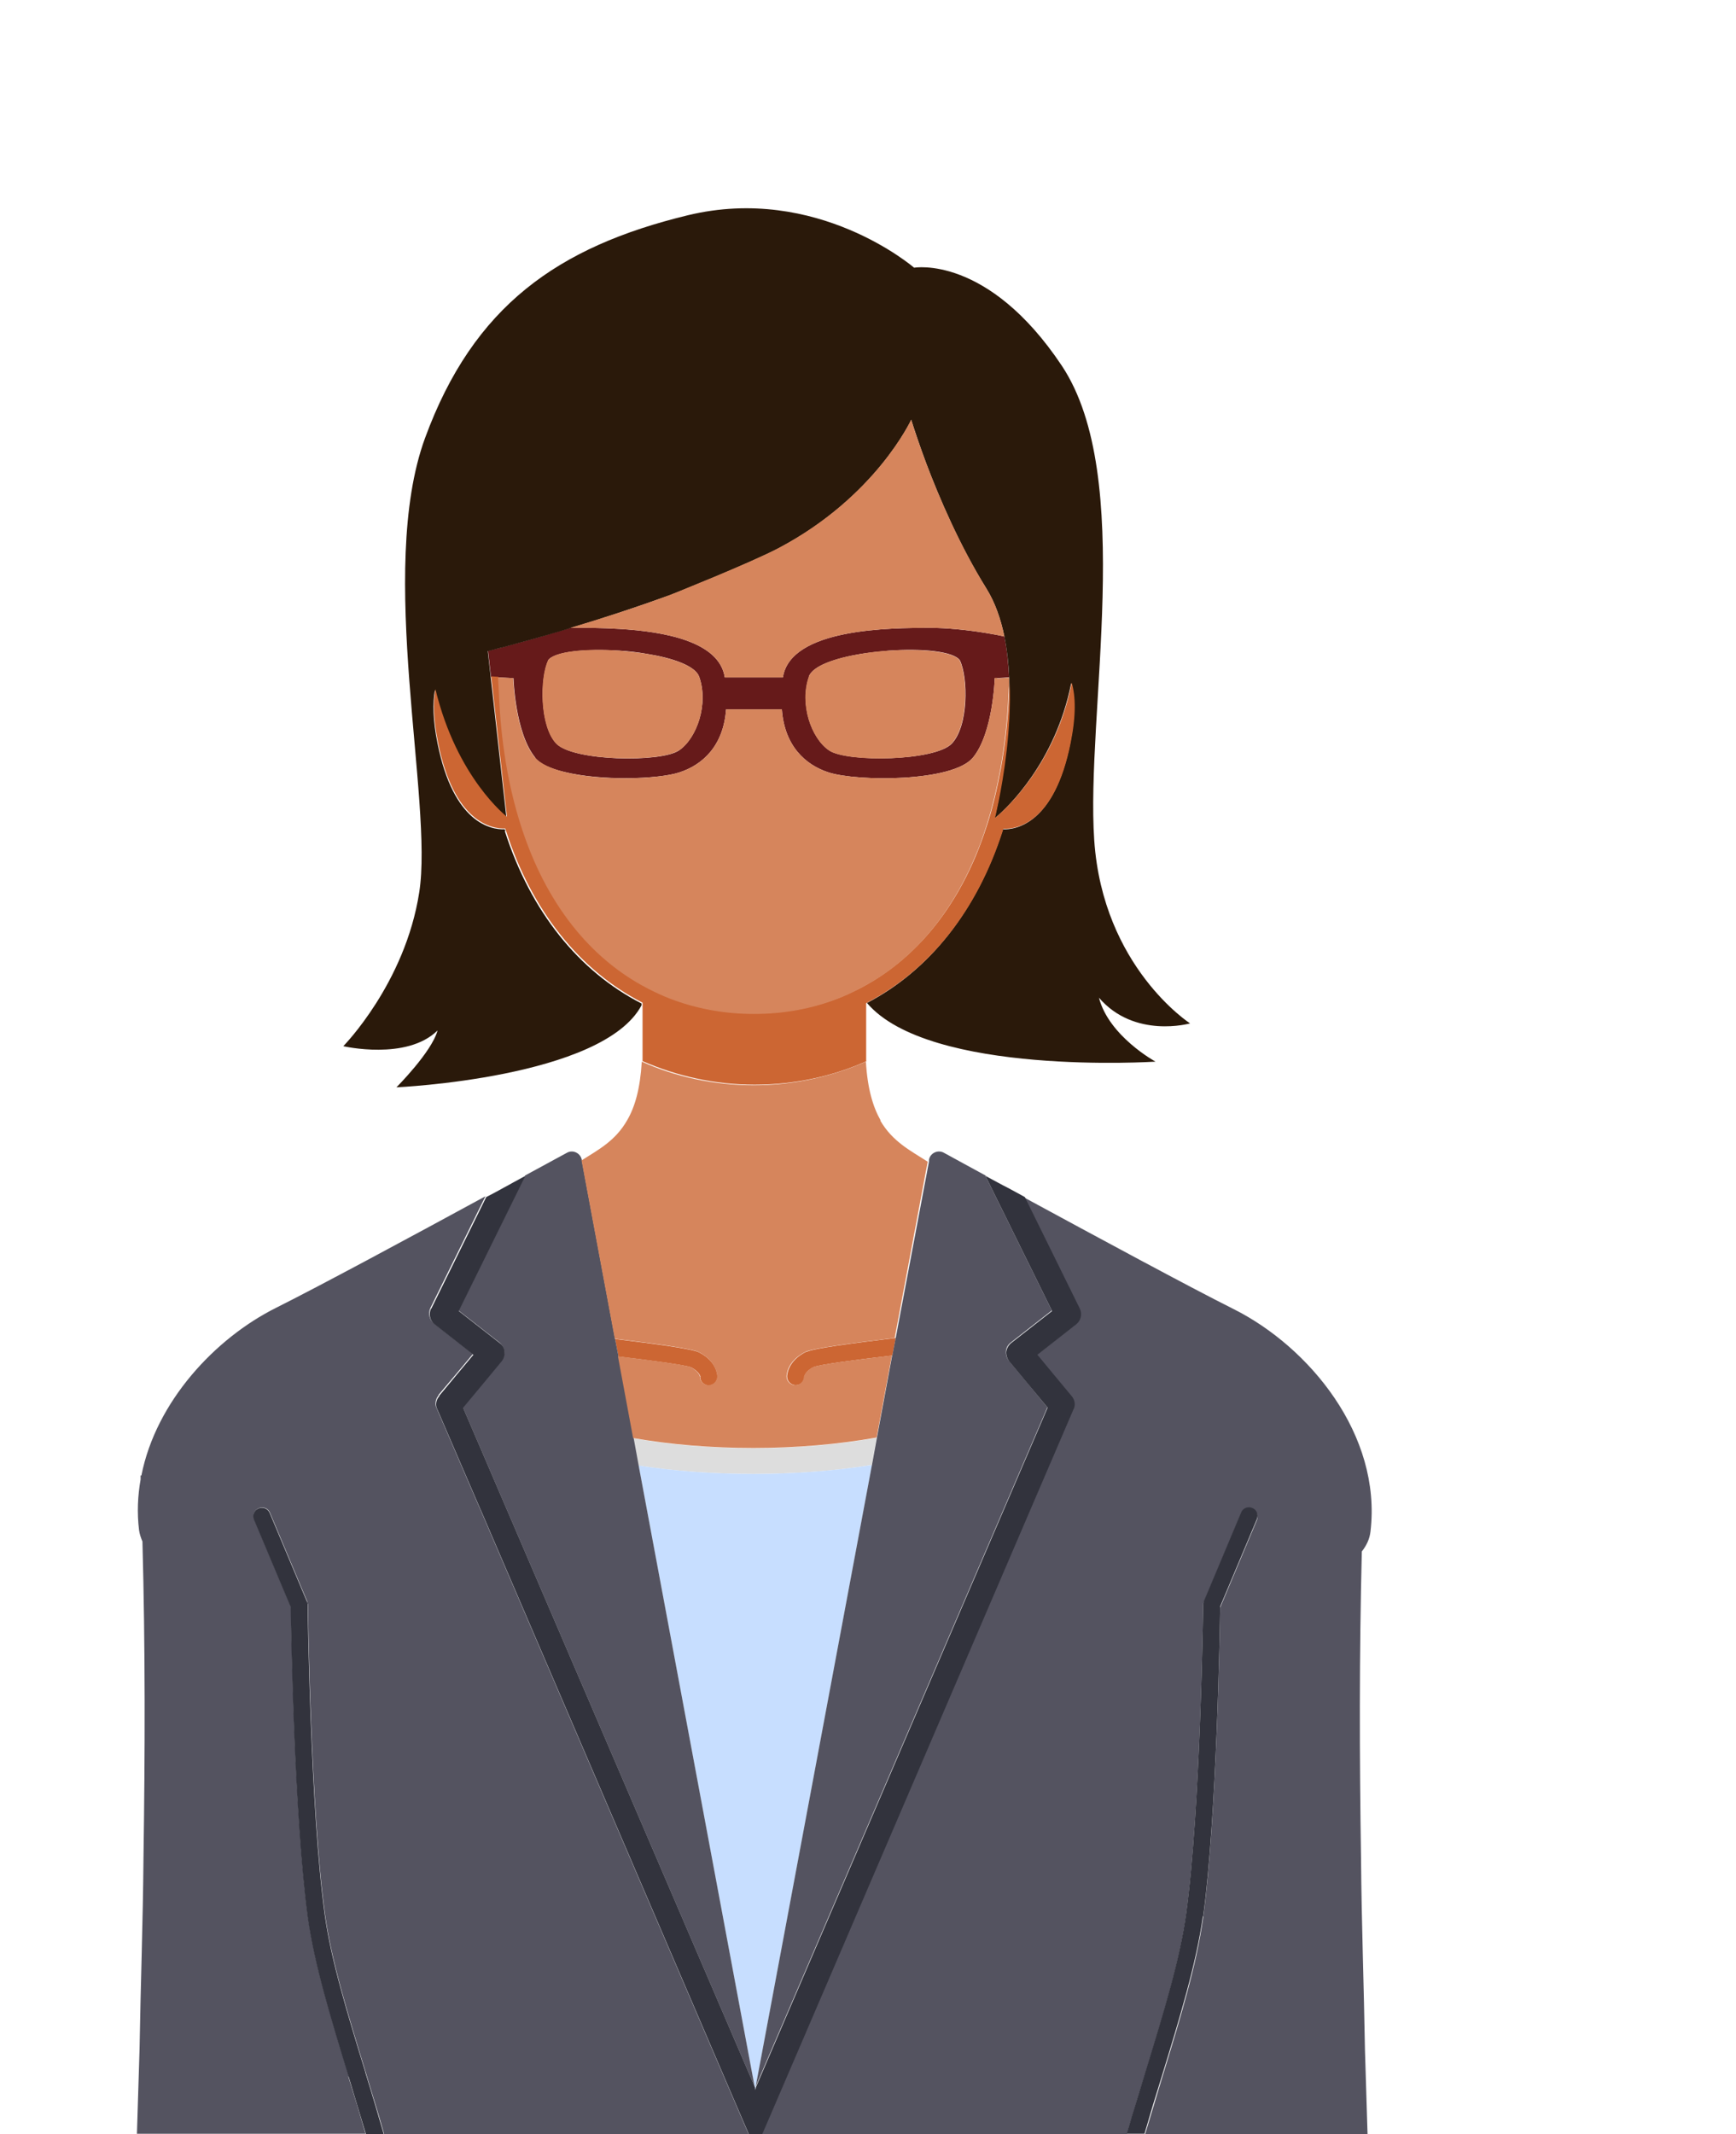
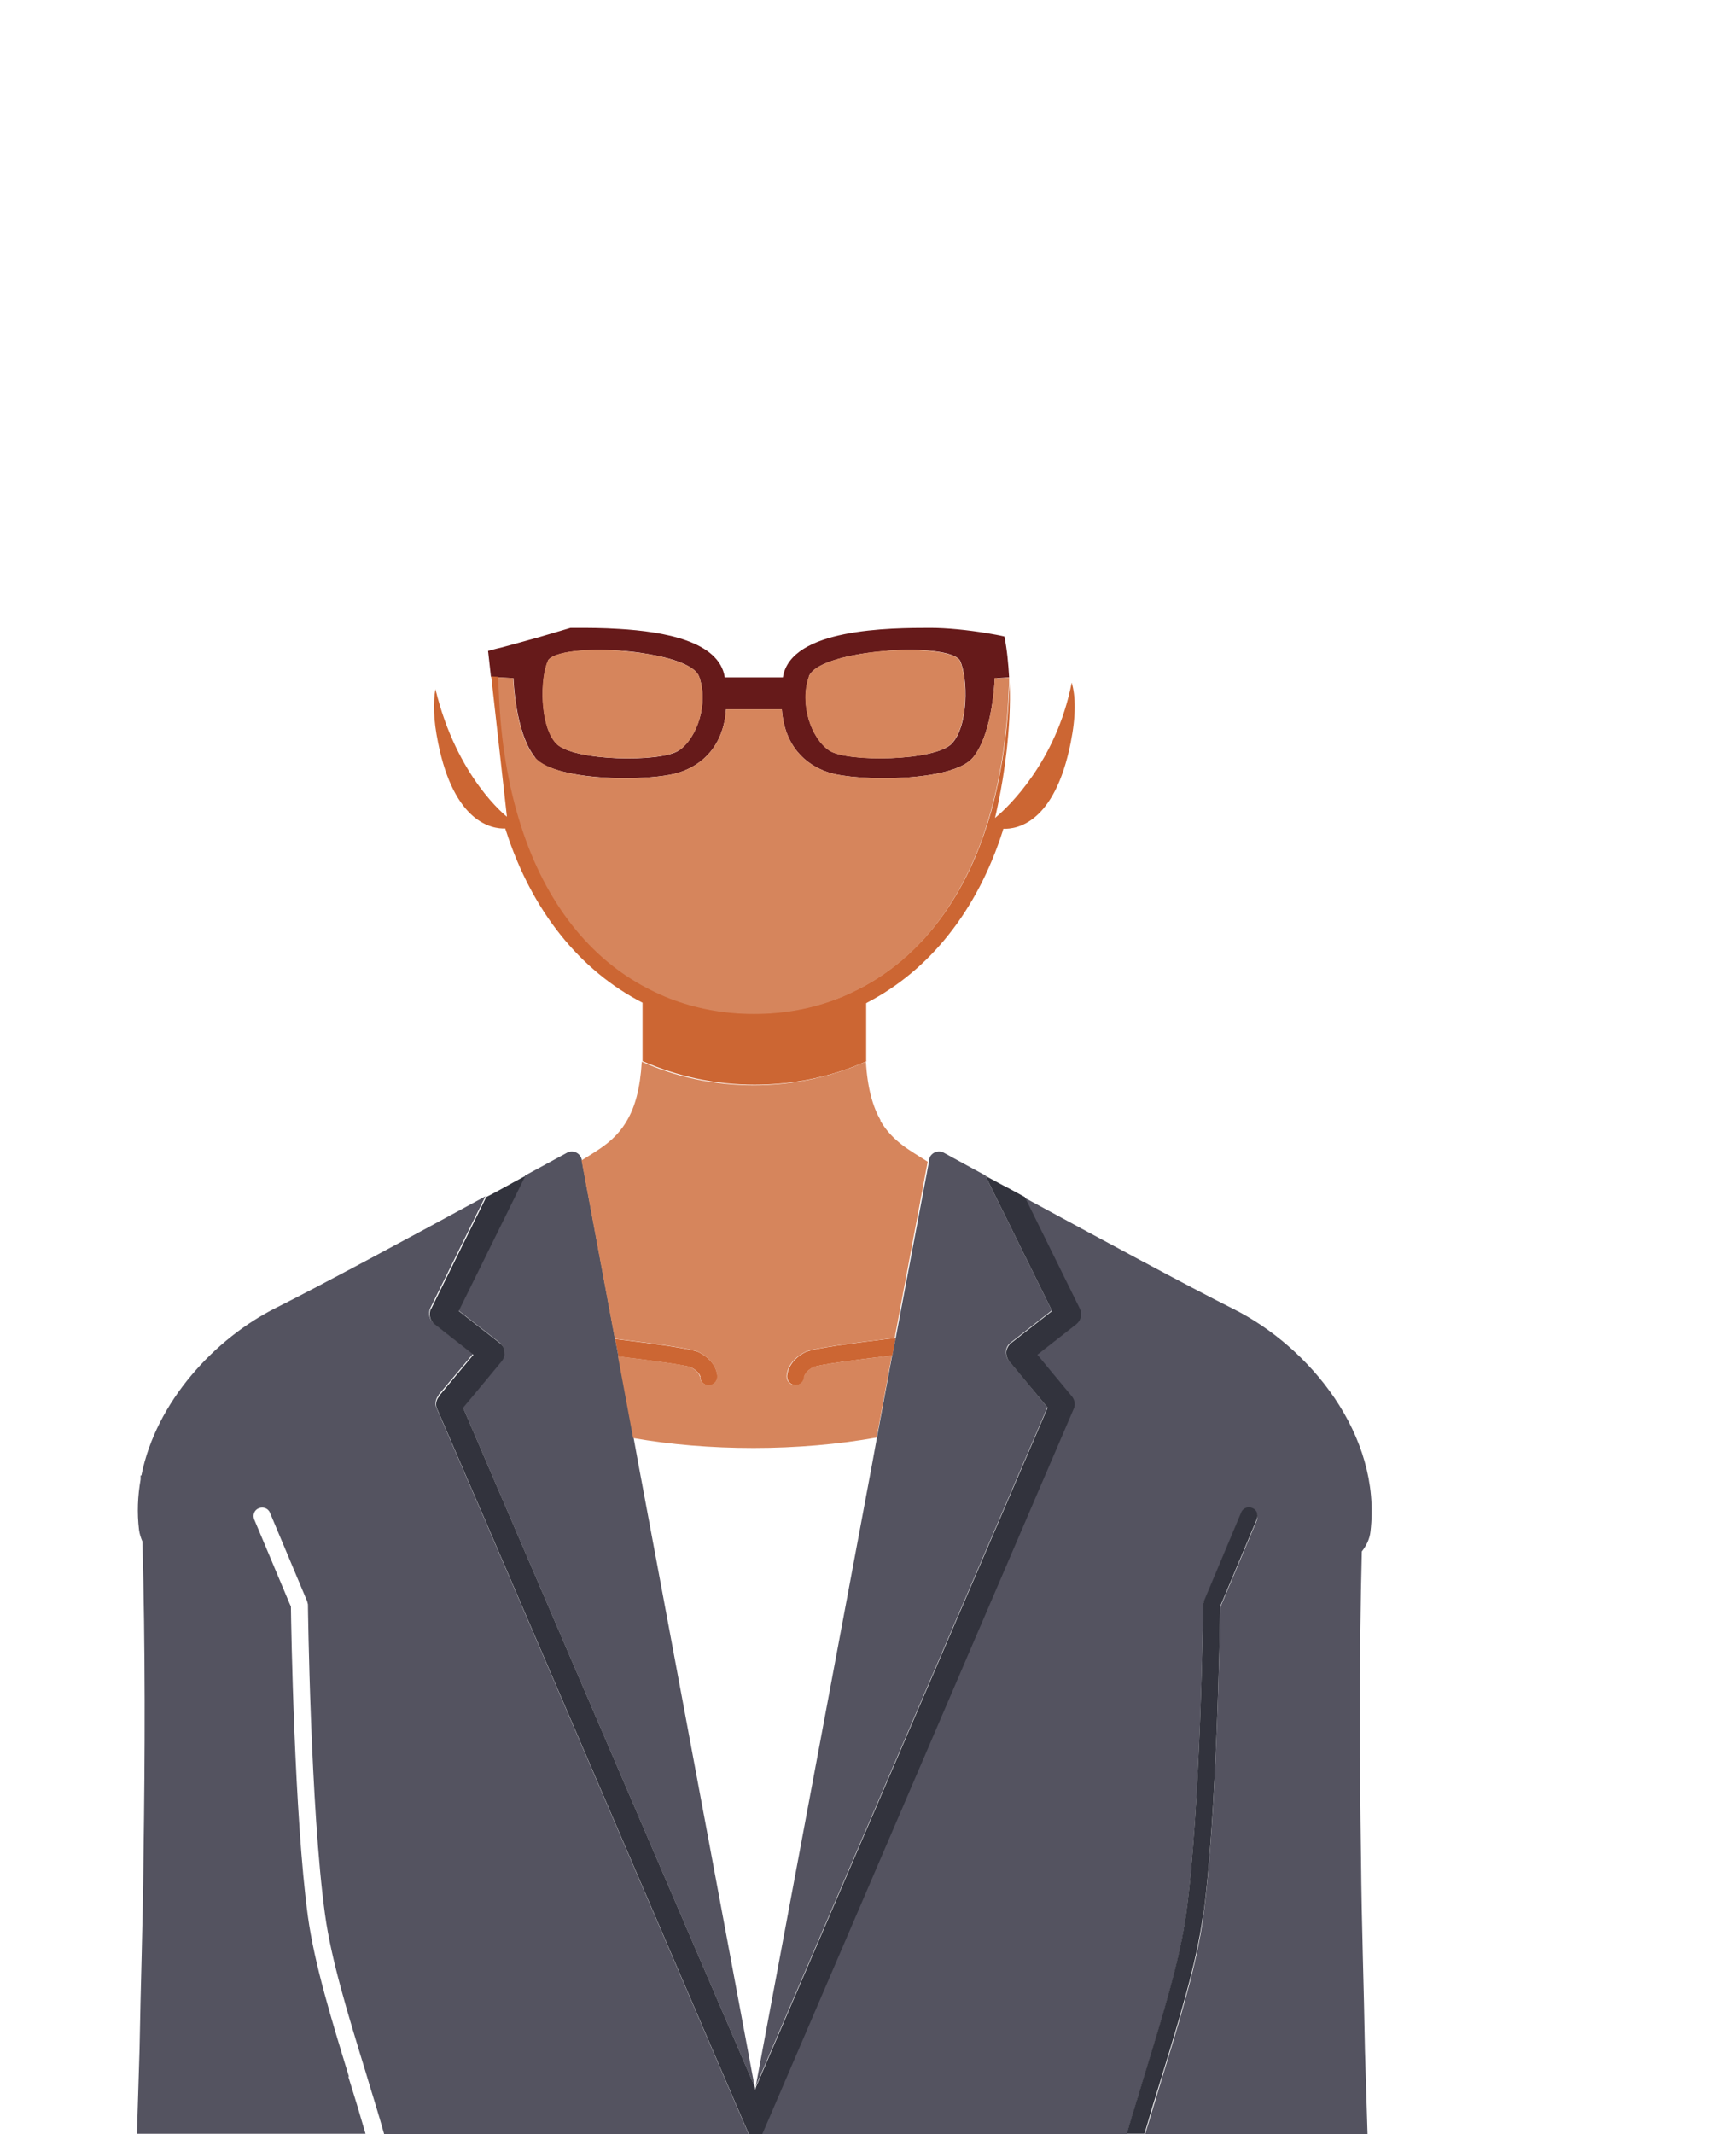
<svg xmlns="http://www.w3.org/2000/svg" id="_レイヤー_2" data-name="レイヤー 2" viewBox="0 0 66.3 81.48">
  <defs>
    <style>
      .cls-1 {
        fill: none;
      }

      .cls-1, .cls-2, .cls-3, .cls-4, .cls-5, .cls-6, .cls-7, .cls-8, .cls-9 {
        stroke-width: 0px;
      }

      .cls-2 {
        fill: #2a190a;
      }

      .cls-3 {
        fill: #545360;
      }

      .cls-4 {
        fill: #c63;
      }

      .cls-5 {
        fill: #ddd;
      }

      .cls-6 {
        fill: #c7deff;
      }

      .cls-7 {
        fill: #d6855c;
      }

      .cls-8 {
        fill: #32333d;
      }

      .cls-9 {
        fill: #661a1a;
      }
    </style>
  </defs>
  <g id="_文字" data-name="文字">
    <g>
      <g>
        <path class="cls-9" d="m20.43,28.92c.2.25.61.43,1.12.55,1.41.35,3.59.28,4.39.02.9-.29,1.69-1.02,1.79-2.41h2.13c.1,1.39.89,2.12,1.79,2.41,1.09.35,4.74.37,5.51-.57.77-.94.83-3.03.83-3.03h.09s.46-.03.46-.03c-.03-.53-.08-1.06-.18-1.56-.21-.05-.44-.09-.68-.13-.72-.12-1.53-.2-2.14-.2-1.52,0-5.35.01-5.64,1.89h-2.22c-.21-1.38-2.33-1.75-4.04-1.85-.62-.04-1.19-.04-1.59-.04-.08,0-.17,0-.26,0-.44.13-.85.25-1.22.36-.57.16-1.05.29-1.38.38-.08.02-.15.04-.21.05-.22.06-.34.09-.34.09l.11.99.28.02.58.03s.06,2.09.83,3.03Zm10.46-3.09c.15-.41,1-.7,2.01-.87.34-.05.69-.09,1.04-.12,1.26-.09,2.48.02,2.72.37.32.67.33,2.51-.31,3.18-.64.67-4,.72-4.68.26-.69-.46-1.14-1.78-.77-2.82Zm-9.96-.62c.24-.34,1.46-.45,2.72-.37.35.02.7.06,1.04.12,1.01.16,1.86.46,2.01.87.37,1.03-.08,2.35-.77,2.82-.69.47-4.04.41-4.68-.26s-.63-2.51-.31-3.18Z" />
-         <path class="cls-2" d="m19.3,31.73s-.01-.05-.02-.07c-.52.02-1.96-.22-2.57-3.28-.18-.89-.19-1.55-.1-2.04.82,3.4,2.73,4.87,2.73,4.87l-.6-5.36-.11-.99s.12-.03.34-.09c.06-.02.13-.03.21-.05.33-.09.81-.22,1.38-.38.37-.11.78-.22,1.22-.36,1.14-.34,2.48-.78,3.84-1.27,0,0,3.04-1.21,4.12-1.78,3.71-1.96,5.06-4.9,5.06-4.9,0,0,.14.45.39,1.16.06.16.12.33.19.52.49,1.29,1.27,3.13,2.29,4.76.33.53.55,1.16.69,1.84.1.5.16,1.03.18,1.56,0,.06,0,.12,0,.18.06,1.81-.24,3.63-.42,4.56-.08.4-.14.64-.14.64,0,0,.03-.03.08-.07.4-.34,2.25-2.07,2.85-5.1.14.52.17,1.25-.04,2.3-.61,3.06-2.06,3.3-2.57,3.28,0,.02-.01.05-.02.07-.99,3.07-2.81,5.33-5.17,6.56,2.38,2.8,11.02,2.24,11.02,2.24,0,0-1.78-.97-2.16-2.44,1.36,1.58,3.48.98,3.48.98,0,0-3.33-2.15-3.66-6.99-.33-4.84,1.59-13.87-1.24-18.12-2.83-4.24-5.64-3.74-5.64-3.74,0,0-3.7-3.2-8.65-2-4.95,1.2-8.18,3.46-10.03,8.51-1.85,5.06.33,13.86-.22,17.34-.54,3.48-2.9,5.87-2.9,5.87,0,0,2.42.56,3.6-.6-.22.82-1.57,2.17-1.57,2.17,0,0,7.88-.35,9.36-3.13v-.07c-2.38-1.22-4.23-3.49-5.22-6.58Z" />
        <path class="cls-4" d="m26.74,52.56c0,.18.15.33.33.33s.33-.15.33-.33c0-.06-.02-.59-.72-.94-.25-.12-1.6-.31-3.19-.5l.13.67c1.44.17,2.57.33,2.77.41.33.17.36.36.36.36Z" />
        <path class="cls-4" d="m30.78,51.61c-.7.35-.72.89-.72.94,0,.18.15.33.33.33s.33-.14.33-.32c0,0,.02-.21.36-.37.21-.09,1.45-.26,3-.44l.13-.67c-1.68.2-3.15.4-3.41.53Z" />
        <path class="cls-4" d="m33.08,40.53c0-.06,0-.13,0-.2,0-.12,0-.24,0-.38v-1.65s.03-.02.05-.03c2.36-1.23,4.19-3.49,5.17-6.56,0-.02.01-.05.02-.07.52.02,1.96-.22,2.57-3.28.21-1.05.19-1.78.04-2.3-.59,3.03-2.45,4.76-2.85,5.1-.05.04-.08.07-.08.07,0,0,.06-.24.14-.64.19-.93.49-2.75.42-4.56,0,.12-.01.25-.02.37-.04,1.04-.15,2.03-.32,2.97-.14.75-.31,1.48-.53,2.15-.13.4-.27.79-.43,1.17-1,2.37-2.55,4.09-4.48,5.07-.25.12-.5.24-.75.34-.99.38-2.07.59-3.22.59s-2.23-.2-3.22-.59c-.29-.11-.56-.24-.83-.38-2.2-1.14-3.89-3.26-4.84-6.2-.49-1.52-.77-3.25-.85-5.14-.01-.18-.02-.36-.03-.54l-.28-.02.6,5.36s-1.91-1.47-2.73-4.87c-.09.5-.08,1.16.1,2.04.61,3.06,2.06,3.3,2.57,3.28,0,.02.01.05.02.07.99,3.09,2.84,5.36,5.22,6.58v1.65c0,.13,0,.26,0,.38,0,.07,0,.13,0,.2,1.3.57,2.75.9,4.28.9s2.99-.32,4.28-.9Z" />
-         <path class="cls-5" d="m33.29,55.93l.19-1.04c-1.46.26-3.03.4-4.7.4s-3.16-.13-4.6-.38l.19,1.04c1.38.21,2.85.32,4.4.32s3.09-.11,4.5-.34Z" />
-         <path class="cls-6" d="m33.29,55.93c-1.41.22-2.91.34-4.5.34s-3.02-.11-4.4-.32l4.43,23.72h0s.02.11.02.11l.02-.11h0s4.44-23.73,4.44-23.73Z" />
        <path class="cls-3" d="m13.33,79.29c-.68-2.22-1.32-4.31-1.57-6.12-.52-3.83-.64-11.08-.65-11.84l-.05-.11-1.35-3.21c-.07-.17,0-.36.17-.43.17-.07.36,0,.43.17l1.42,3.38s.02.08.03.12c0,.08.1,7.83.65,11.82.24,1.76.88,3.83,1.55,6.02.12.41.25.82.37,1.22.12.39.23.77.34,1.16h13.92l-.26-.6-9.97-23.21-.05-.11-1.66-3.85c-.04-.15,0-.31.1-.43v-.02s.7-.83.7-.83l.61-.73-1.48-1.16c-.18-.14-.24-.39-.14-.6l2.1-4.26c-2.72,1.48-6.3,3.41-8,4.26-2.32,1.16-4.58,3.57-5.14,6.4h-.03s0,.1,0,.15c-.11.63-.14,1.27-.06,1.93.02.15.07.3.13.44.11,4.04.1,8.06.04,12.08-.02,2.43-.11,4.86-.15,7.29l-.1,3.24h8.73c-.21-.73-.43-1.46-.66-2.19Z" />
        <path class="cls-3" d="m41.21,49.96c.1.21.04.46-.14.6l-1.48,1.16.57.69.69.83.05.06c.1.12.14.28.1.43l-1.65,3.84-.18.42-9.84,22.91-.26.6h13.96c.06-.21.12-.43.19-.64.17-.58.35-1.16.53-1.74.67-2.19,1.31-4.26,1.55-6.02.55-3.99.65-11.74.65-11.82,0-.04,0-.08.03-.12l1.42-3.38c.07-.17.26-.24.43-.17.17.07.24.26.17.43l-1.35,3.21-.05.12c-.01.76-.13,8-.65,11.84-.25,1.81-.89,3.9-1.57,6.12-.22.73-.44,1.46-.66,2.19h8.51l-.1-3.24c-.04-2.43-.13-4.86-.15-7.29-.06-3.92-.07-7.83.03-11.76.18-.23.3-.48.33-.76.44-3.7-2.35-7.05-5.22-8.49-1.7-.85-5.27-2.78-8-4.26l2.1,4.26Z" />
        <path class="cls-3" d="m20.03,44.92l-2.52,5.11,1.56,1.22c.1.08.17.2.19.33.01.13-.03.26-.11.37l-.82.99-.65.78.03.08,11.11,25.86-4.43-23.72-.19-1.04-.58-3.12-.13-.67-1.27-6.81v-.02c-.05-.26-.34-.4-.57-.27-.41.22-1.07.58-1.86,1.01.09-.05.18-.1.26-.14,0,.01,0,.03-.01.04Z" />
        <path class="cls-3" d="m34.07,51.76l-.58,3.13-.19,1.04-4.44,23.73,11.14-25.93h0s-.68-.83-.68-.83l-.79-.95c-.08-.1-.12-.23-.11-.37.01-.13.08-.25.19-.33l1.56-1.22-2.52-5.11s0-.02-.01-.04c.09.05.19.1.28.15-.8-.43-1.46-.8-1.87-1.02-.23-.13-.53.01-.57.27v.06s-1.27,6.73-1.27,6.73l-.13.67Z" />
-         <path class="cls-8" d="m13.95,79.1c-.67-2.19-1.31-4.26-1.55-6.02-.55-3.99-.65-11.74-.65-11.82,0-.04,0-.08-.03-.12l-1.42-3.38c-.07-.17-.26-.24-.43-.17-.17.07-.24.26-.17.43l1.35,3.21.05.11c.01.76.13,8,.65,11.84.25,1.81.89,3.9,1.57,6.12.22.73.44,1.46.66,2.19h.68c-.11-.39-.23-.77-.34-1.16-.12-.41-.25-.82-.37-1.22Z" />
        <path class="cls-8" d="m45.95,73.17c.52-3.83.64-11.08.65-11.84l.05-.12,1.35-3.21c.07-.17,0-.36-.17-.43-.17-.07-.36,0-.43.17l-1.42,3.38s-.02.08-.03.12c0,.08-.1,7.83-.65,11.82-.24,1.76-.88,3.83-1.55,6.02-.18.58-.35,1.16-.53,1.74-.06.21-.13.43-.19.64h.68c.21-.73.43-1.46.66-2.19.68-2.22,1.32-4.31,1.57-6.12Z" />
        <path class="cls-8" d="m16.46,49.96c-.1.21-.04.46.14.6l1.48,1.16-.61.73-.69.83v.02c-.11.12-.15.28-.11.43l1.66,3.85.05.11,9.97,23.21.26.6h.49l.26-.6,9.84-22.91.18-.42,1.65-3.84c.04-.15,0-.31-.1-.43l-.05-.06-.69-.83-.57-.69,1.48-1.16c.18-.14.24-.39.14-.6l-2.1-4.26c-.24-.13-.47-.26-.7-.38-.04-.02-.08-.04-.12-.06-.13-.07-.26-.14-.39-.21-.09-.05-.19-.1-.28-.15,0,.01,0,.03.01.04l2.52,5.11-1.56,1.22c-.1.08-.17.2-.19.33-.01.13.03.26.11.37l.79.95.68.82h0s-11.14,25.94-11.14,25.94h0s-.02.11-.02.11l-.02-.11h0s-11.11-25.86-11.11-25.86l-.03-.08.65-.78.82-.99c.08-.1.12-.23.11-.37-.01-.13-.08-.25-.19-.33l-1.56-1.22,2.52-5.11s0-.02.01-.04c-.08.04-.18.1-.26.14-.13.07-.26.14-.4.22-.04.02-.09.05-.13.07-.22.12-.45.25-.69.37l-2.1,4.26Z" />
        <path class="cls-7" d="m33.63,42.77c-.29-.51-.5-1.21-.56-2.24-1.3.57-2.75.9-4.28.9s-2.99-.32-4.28-.9c-.06,1.03-.26,1.73-.56,2.24-.45.79-1.11,1.13-1.74,1.53l1.27,6.81c1.59.19,2.94.38,3.19.5.7.35.72.89.72.94,0,.18-.15.33-.33.33s-.33-.15-.33-.33c0,0-.03-.19-.36-.36-.2-.08-1.33-.24-2.77-.41l.58,3.12c1.43.25,2.97.38,4.6.38s3.24-.14,4.7-.4l.58-3.13c-1.55.18-2.79.35-3,.44-.33.17-.36.37-.36.37,0,.18-.15.32-.33.32s-.33-.15-.33-.33c0-.06.02-.59.72-.94.26-.13,1.73-.33,3.41-.53l1.26-6.73s0,0,0,0c-.65-.42-1.34-.76-1.81-1.57Z" />
        <path class="cls-7" d="m33.94,24.84c-.35.02-.7.06-1.04.12-1.01.16-1.86.46-2.01.87-.37,1.03.08,2.35.77,2.82.69.47,4.04.41,4.68-.26.64-.67.63-2.51.31-3.18-.24-.34-1.46-.45-2.72-.37Z" />
        <path class="cls-7" d="m25.93,28.65c.69-.46,1.14-1.78.77-2.82-.15-.41-1-.7-2.01-.87-.34-.05-.69-.09-1.04-.12-1.26-.09-2.48.02-2.72.37-.32.67-.33,2.51.31,3.18s4,.72,4.68.26Z" />
        <path class="cls-7" d="m38.08,25.88h-.09s-.06,2.1-.83,3.04c-.77.94-4.42.92-5.51.57-.9-.29-1.69-1.02-1.79-2.41h-2.13c-.1,1.39-.89,2.12-1.79,2.41-.8.26-2.99.34-4.39-.02-.51-.13-.91-.31-1.12-.55-.77-.94-.83-3.03-.83-3.03l-.58-.03c.01.18.02.36.03.54.07,1.89.36,3.62.85,5.14.94,2.94,2.63,5.06,4.84,6.2.27.14.55.27.83.38.99.38,2.07.59,3.22.59s2.23-.2,3.22-.59c.26-.1.51-.21.75-.34,1.94-.97,3.48-2.7,4.48-5.07.16-.37.3-.76.43-1.17.22-.68.39-1.4.53-2.15.17-.94.28-1.93.32-2.97,0-.12.02-.25.02-.37,0-.06,0-.12,0-.18l-.46.03Z" />
-         <path class="cls-7" d="m23.64,24.01c1.71.1,3.83.47,4.04,1.85h2.22c.29-1.88,4.12-1.89,5.64-1.89.61,0,1.43.08,2.14.2.24.04.47.08.68.13-.14-.68-.36-1.31-.69-1.84-1.01-1.63-1.8-3.46-2.29-4.76-.07-.18-.13-.36-.19-.52-.26-.71-.39-1.16-.39-1.16,0,0-1.35,2.94-5.06,4.9-1.08.57-4.12,1.78-4.12,1.78-1.35.5-2.7.93-3.84,1.27.09,0,.18,0,.26,0,.4,0,.97,0,1.59.04Z" />
      </g>
      <rect class="cls-1" x="0" width="66.3" height="81.48" />
    </g>
  </g>
</svg>